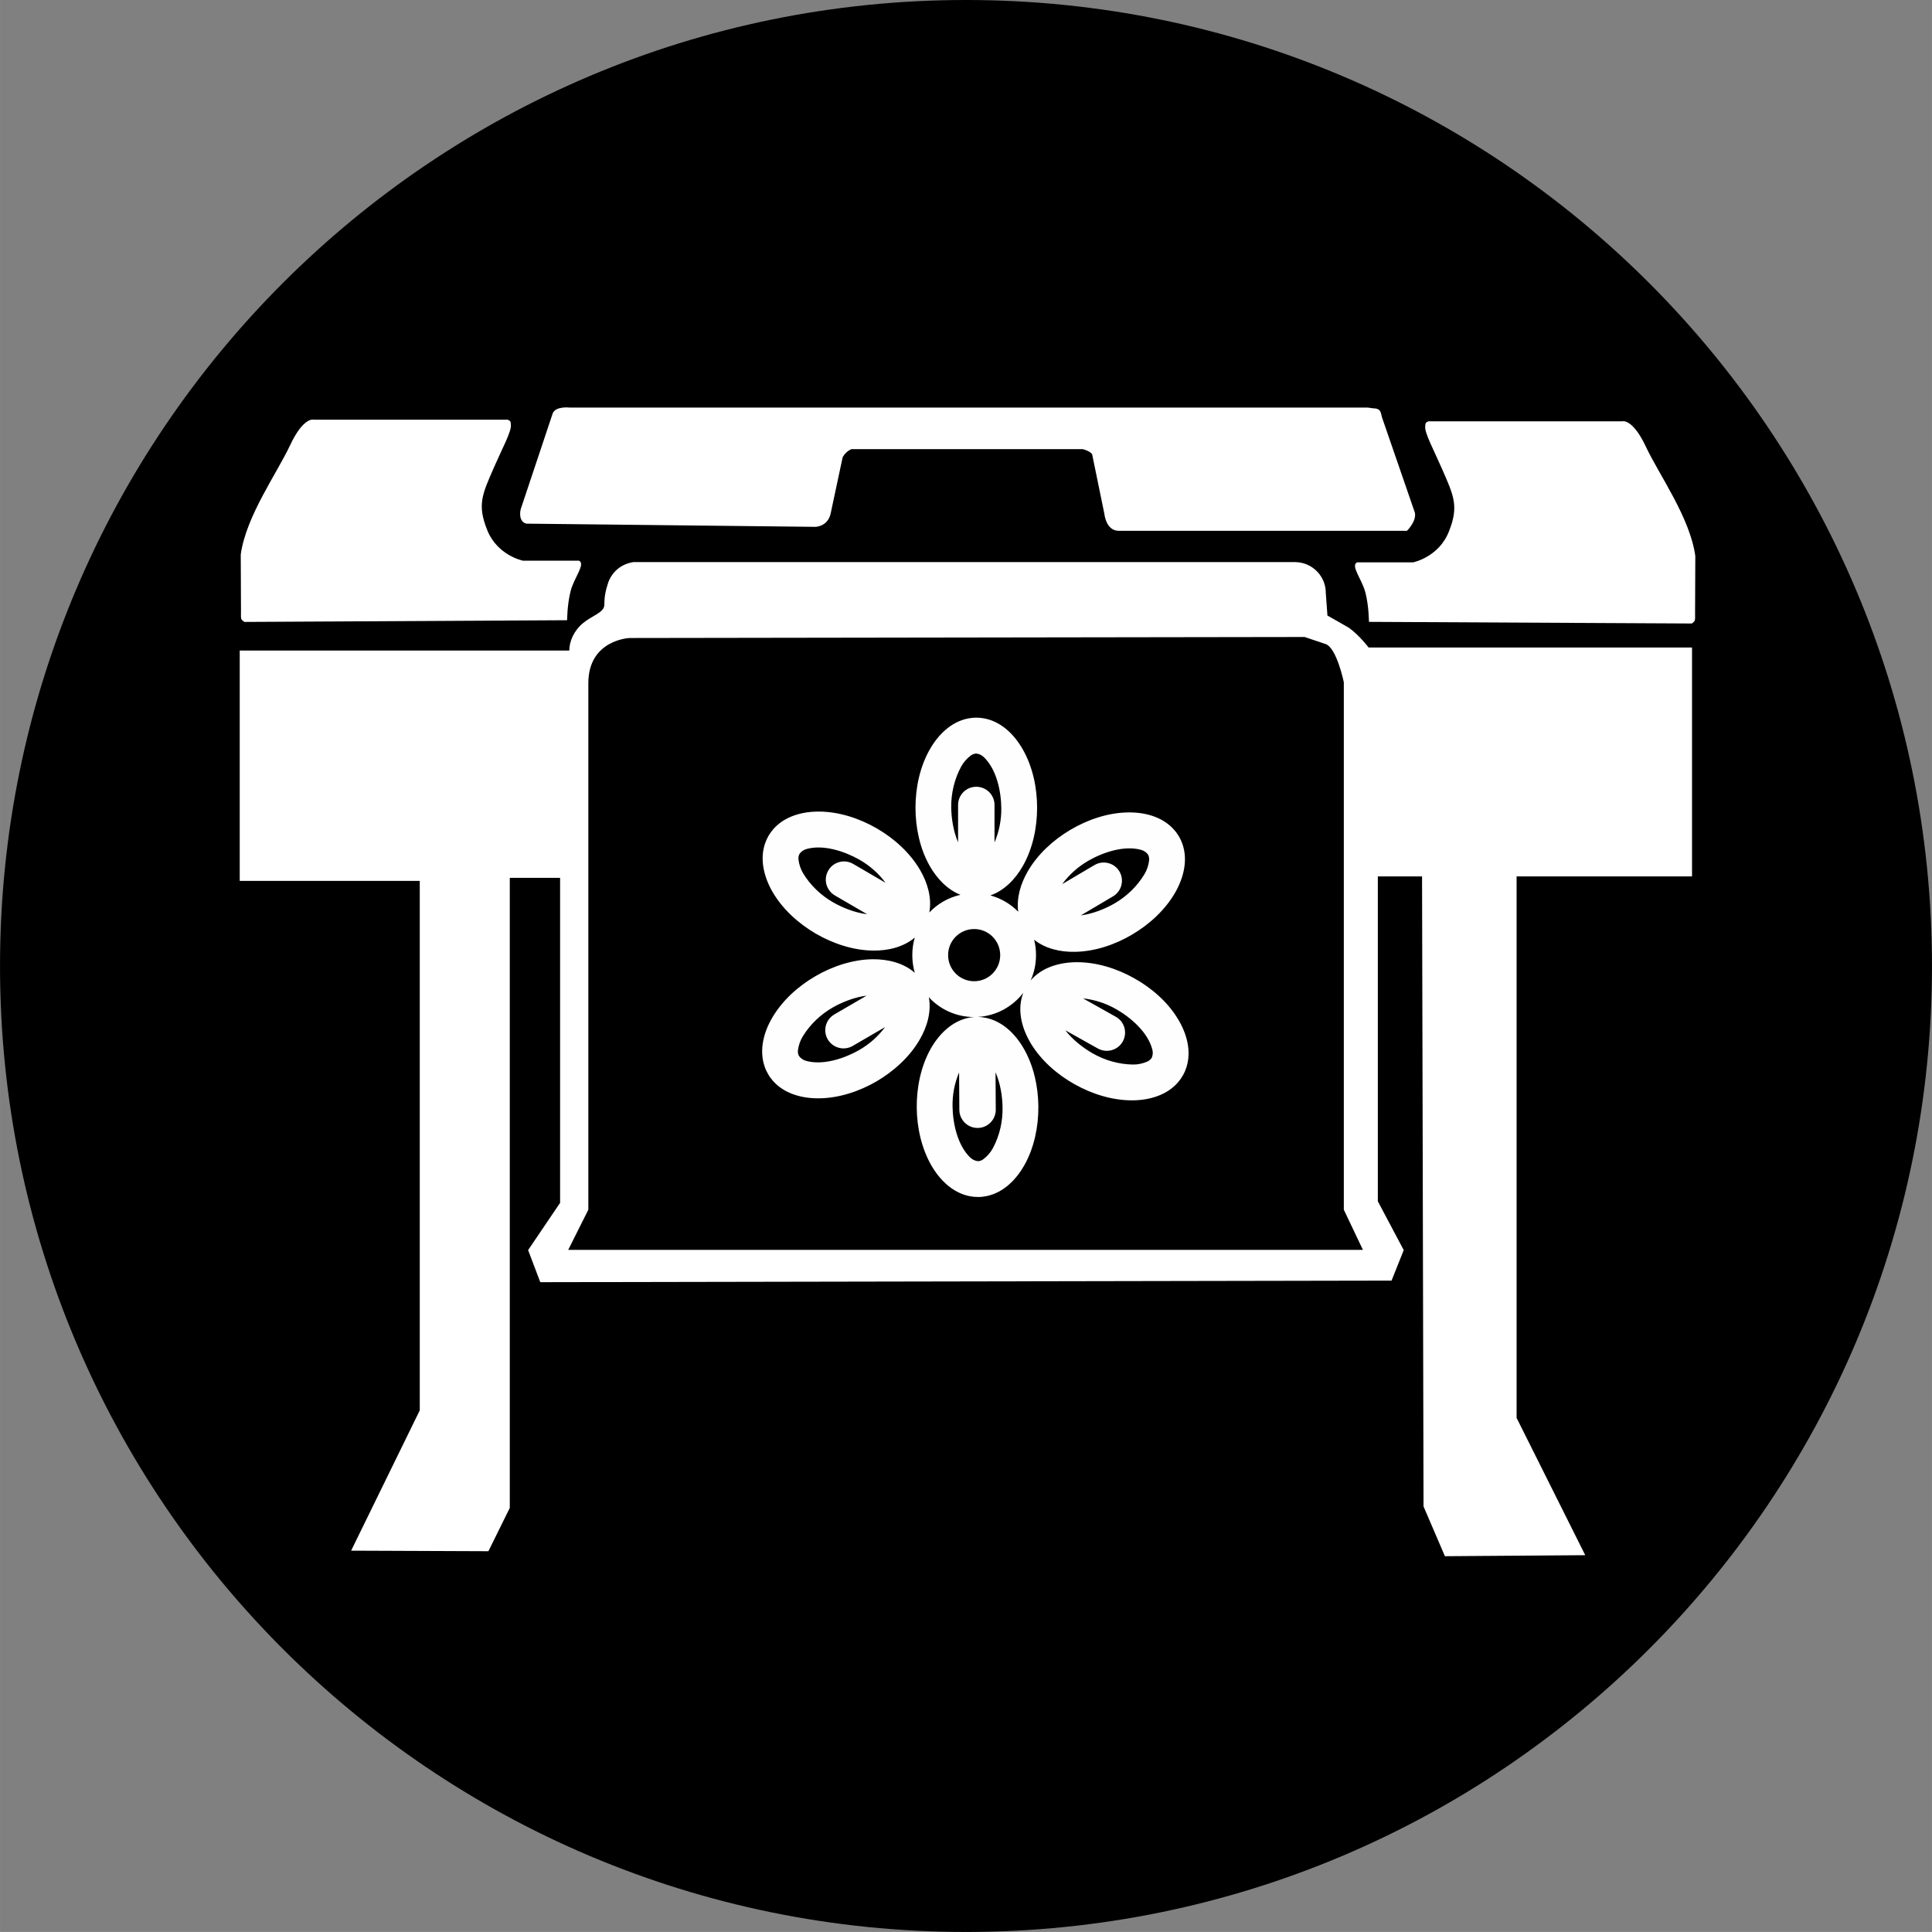
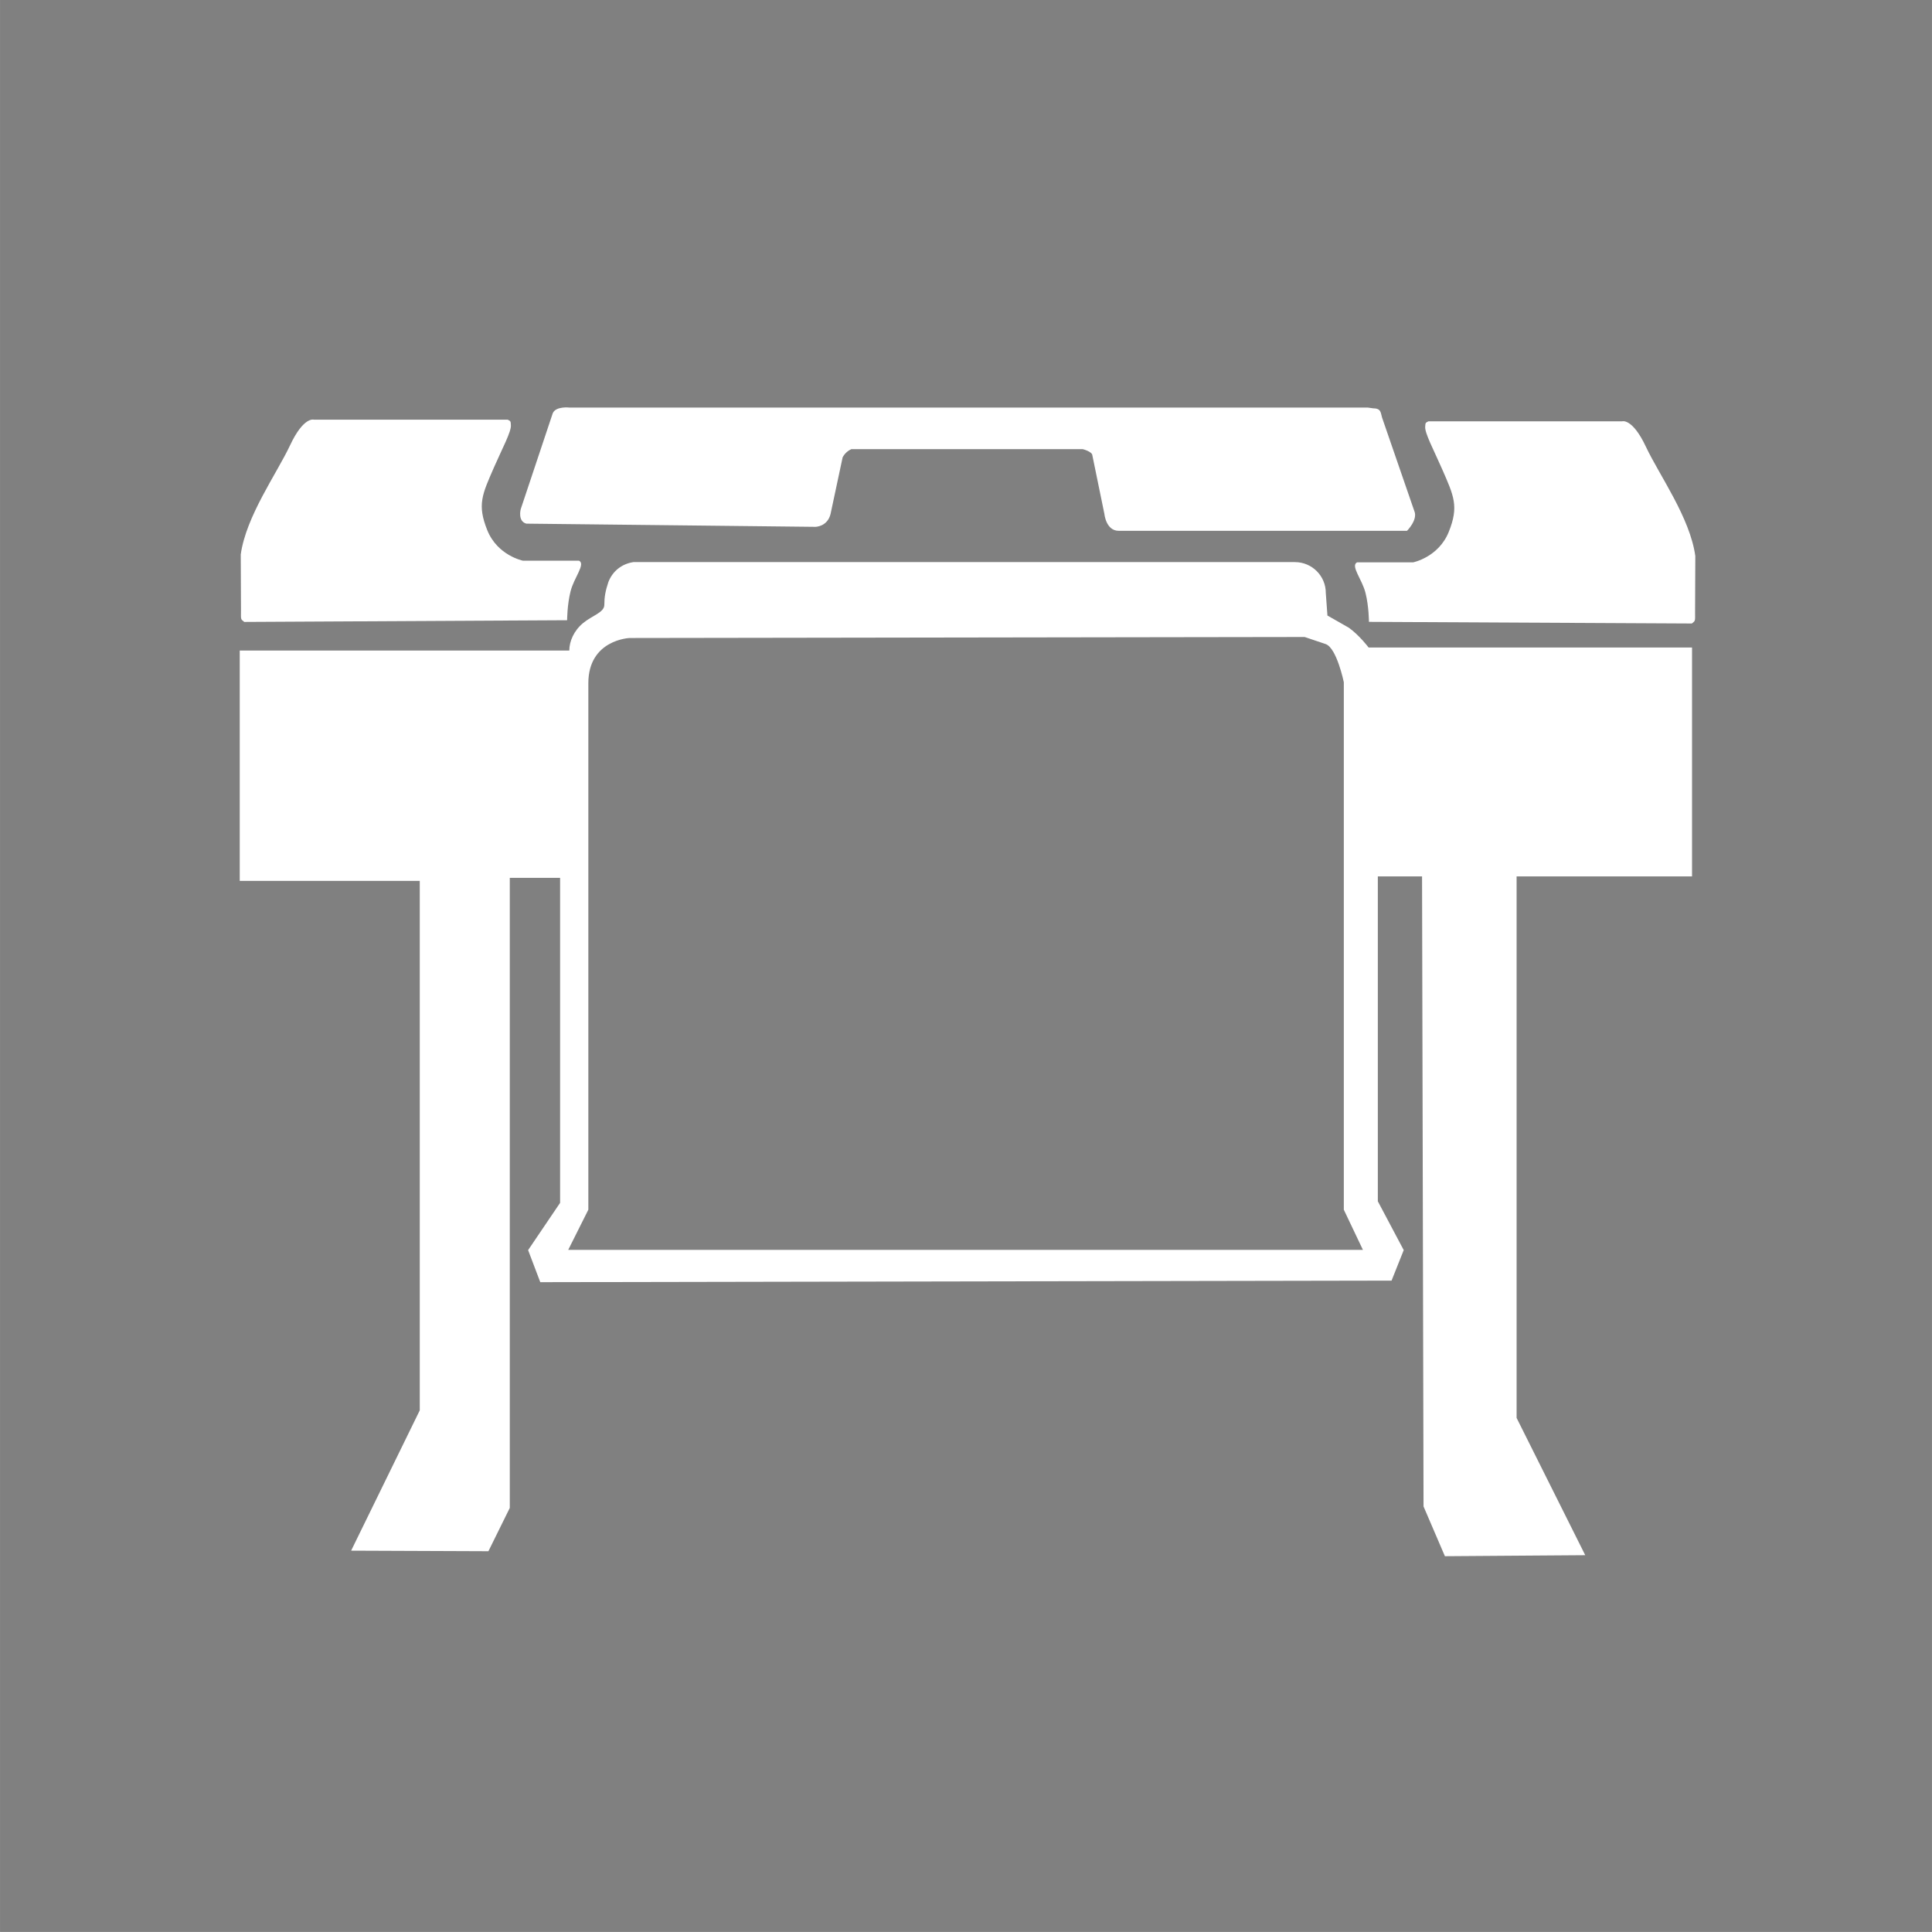
<svg xmlns="http://www.w3.org/2000/svg" xml:space="preserve" width="46.224mm" height="46.223mm" version="1.1" style="shape-rendering:geometricPrecision; text-rendering:geometricPrecision; image-rendering:optimizeQuality; fill-rule:evenodd; clip-rule:evenodd" viewBox="0 0 24767 24767">
  <rect x="0" y="0" width="24767" height="24767" fill="#808080" stroke="none" />
  <defs>
    <style type="text/css">
   
    .fil1 {fill:white}
    .fil2 {fill:#FEFEFE;fill-rule:nonzero}
    .fil0 {fill:black;fill-rule:nonzero}
   
  </style>
  </defs>
  <g id="Capa_x0020_1">
-     <path class="fil0" d="M12384 0c-6840,0 -12384,5544 -12384,12384 0,6839 5544,12383 12384,12383 6839,0 12383,-5544 12383,-12383 0,-6840 -5544,-12384 -12383,-12384z" />
    <path class="fil1" d="M3073 8340l0 2953 2308 0 0 6787 -880 1799 1760 7 274 -555 0 -8077 645 0 0 4166 -410 606 156 411 10913 -20 156 -391 -332 -626 0 -4165 567 0 19 8077 274 638 1799 -13 -880 -1760 0 -6942 2249 0 0 -2934 -4146 0c0,0 -117,-156 -254,-254l-274 -156 -21 -288c1,-219 -176,-396 -394,-397 -6,0 -10,0 -15,0l-8468 0c-149,23 -265,115 -320,255 -39,117 -52,195 -52,293 0,98 -156,137 -273,234 -118,98 -176,235 -176,352l-4225 0zm13652 -174l0 0 270 91c142,51 232,489 232,489l0 6762 245 515 -10188 0 258 -515 0 -6749c0,-559 528,-580 528,-580l8655 -13z" />
    <path class="fil1" d="M6549 5450c-3,-47 0,-51 -41,-70l-2484 0c0,0 -131,-44 -305,327 -174,370 -564,909 -633,1401l3 717c0,120 -7,109 42,148l4139 -22c0,0 0,-196 44,-370 43,-175 196,-349 109,-393l-719 0c0,0 -327,-65 -458,-392 -131,-327 -65,-457 87,-806 105,-240 223,-457 216,-540z" />
    <path class="fil1" d="M18270 5471c-6,82 111,300 216,540 152,348 218,479 87,806 -131,327 -457,392 -457,392l-719 0c-88,44 65,218 108,392 44,175 44,371 44,371l4140 21c48,-39 41,-28 41,-147l3 -718c-68,-492 -458,-1030 -633,-1400 -174,-371 -305,-327 -305,-327l-2483 0c-42,19 -38,23 -42,70z" />
    <path class="fil1" d="M17534 5225l-10233 0c0,0 -174,-21 -215,72l-411 1231c0,0 -41,154 72,185l3705 41c0,0 154,0 195,-164l155 -727c26,-48 62,-82 112,-105l2966 0c0,0 124,31 124,82l154 750c0,0 20,215 184,215l3695 0c0,0 144,-143 93,-256l-411 -1191c-20,-61 -10,-123 -113,-123l-72 -10z" />
-     <path class="fil2" d="M12313 11471c-171,-67 -304,-211 -394,-369 -127,-223 -183,-492 -183,-747 0,-256 56,-524 183,-747 106,-187 271,-353 488,-397 35,-7 72,-11 108,-11 37,0 73,4 109,11 217,44 382,210 488,397 127,223 183,491 183,747 0,255 -56,524 -183,747 -94,165 -235,314 -416,377 137,37 260,110 357,209 -24,-177 31,-358 119,-512 127,-223 330,-408 550,-538 219,-130 479,-219 736,-223 214,-4 441,53 589,218 25,27 46,56 65,87 19,32 34,65 46,99 73,209 14,436 -92,622 -128,223 -330,408 -550,538 -220,131 -479,219 -736,223 -184,4 -378,-39 -523,-155 16,63 24,129 24,197 0,116 -24,226 -69,325 1,0 1,-1 1,-1 144,-168 369,-231 584,-233 257,-2 519,80 741,205 223,124 431,304 563,524 111,183 176,408 108,619 -11,35 -25,68 -43,100 -18,32 -39,62 -63,90 -144,168 -369,231 -583,233 -257,2 -519,-80 -742,-205 -223,-124 -430,-304 -563,-524 -111,-184 -175,-409 -108,-619 3,-11 7,-21 11,-31 -137,178 -348,297 -587,310 34,0 67,3 100,10 218,42 384,207 491,392 129,222 187,490 189,746 2,255 -52,524 -177,748 -105,187 -268,355 -485,400 -36,8 -72,12 -108,12 -37,0 -73,-3 -109,-10 -217,-42 -384,-207 -491,-392 -129,-223 -187,-491 -189,-746 -2,-255 52,-524 177,-749 105,-187 269,-354 485,-400 26,-5 52,-9 77,-10 -1,0 -2,0 -3,0 -230,0 -437,-98 -581,-254 35,187 -23,382 -118,545 -129,222 -333,405 -553,534 -221,128 -481,215 -738,217 -215,2 -441,-57 -588,-222 -24,-28 -46,-57 -64,-89 -18,-31 -34,-65 -45,-99 -71,-210 -11,-436 97,-621 129,-222 333,-406 554,-534 220,-129 481,-215 737,-218 192,-1 393,46 538,174 -21,-72 -32,-148 -32,-227 0,-78 11,-154 32,-225 -145,123 -343,169 -531,167 -257,-2 -517,-89 -738,-217 -221,-129 -425,-312 -554,-534 -107,-185 -168,-412 -97,-621 12,-35 27,-68 45,-100 19,-31 40,-61 64,-88 147,-165 374,-224 588,-222 257,2 517,89 738,217 221,128 425,312 554,534 94,162 152,356 117,543 106,-112 244,-192 400,-227zm-1197 249l-414 -241c-111,-65 -149,-208 -84,-319 64,-112 207,-150 319,-85l415 242c-90,-122 -205,-222 -336,-297 -190,-107 -463,-198 -680,-135 -35,10 -67,32 -88,63 -11,22 -15,47 -12,72 8,63 28,124 61,178 95,155 229,282 387,372 122,69 278,131 432,150zm1372 190c-185,0 -334,150 -334,334 0,185 149,335 334,335 185,0 334,-150 334,-335 0,-184 -149,-334 -334,-334zm1129 -576l413 -244c111,-66 255,-29 320,81 66,111 29,255 -82,320l-412 244c154,-20 309,-83 431,-153 157,-91 290,-219 384,-375 33,-54 53,-115 60,-178 3,-25 -2,-50 -13,-72 -21,-30 -53,-52 -89,-62 -217,-61 -489,31 -678,140 -131,76 -245,177 -334,299zm-855 2412l3 478c1,129 -102,235 -231,236 -129,1 -235,-103 -236,-232l-3 -480c-59,139 -87,289 -84,440 4,218 65,499 230,654 27,25 62,41 99,44 25,-2 48,-11 68,-27 50,-38 92,-87 122,-143 85,-160 126,-342 122,-523 -2,-139 -28,-305 -90,-447zm-1653 -982c-153,19 -309,81 -431,150 -158,90 -292,217 -387,372 -33,54 -54,115 -62,178 -3,24 1,49 12,72 22,30 53,52 89,63 217,62 490,-28 679,-135 132,-75 247,-176 337,-297l-416 242c-111,64 -254,26 -319,-85 -65,-111 -27,-254 84,-319l414 -241zm2548 444c95,123 228,225 349,295 158,90 335,141 517,144 64,1 127,-13 185,-38 22,-10 42,-27 56,-47 15,-34 18,-72 8,-108 -56,-219 -273,-408 -462,-516 -131,-75 -276,-123 -426,-139l419 235c113,63 153,205 90,318 -63,112 -205,152 -318,90l-418 -234zm-908 -2408c59,-139 89,-289 87,-440 -2,-218 -61,-499 -225,-655 -27,-26 -61,-42 -99,-45 -24,2 -48,11 -68,26 -50,38 -93,86 -123,142 -86,160 -129,340 -127,522 2,140 27,306 88,448l0 -479c0,-129 104,-233 233,-233 129,0 234,104 234,233l0 481z" />
  </g>
</svg>